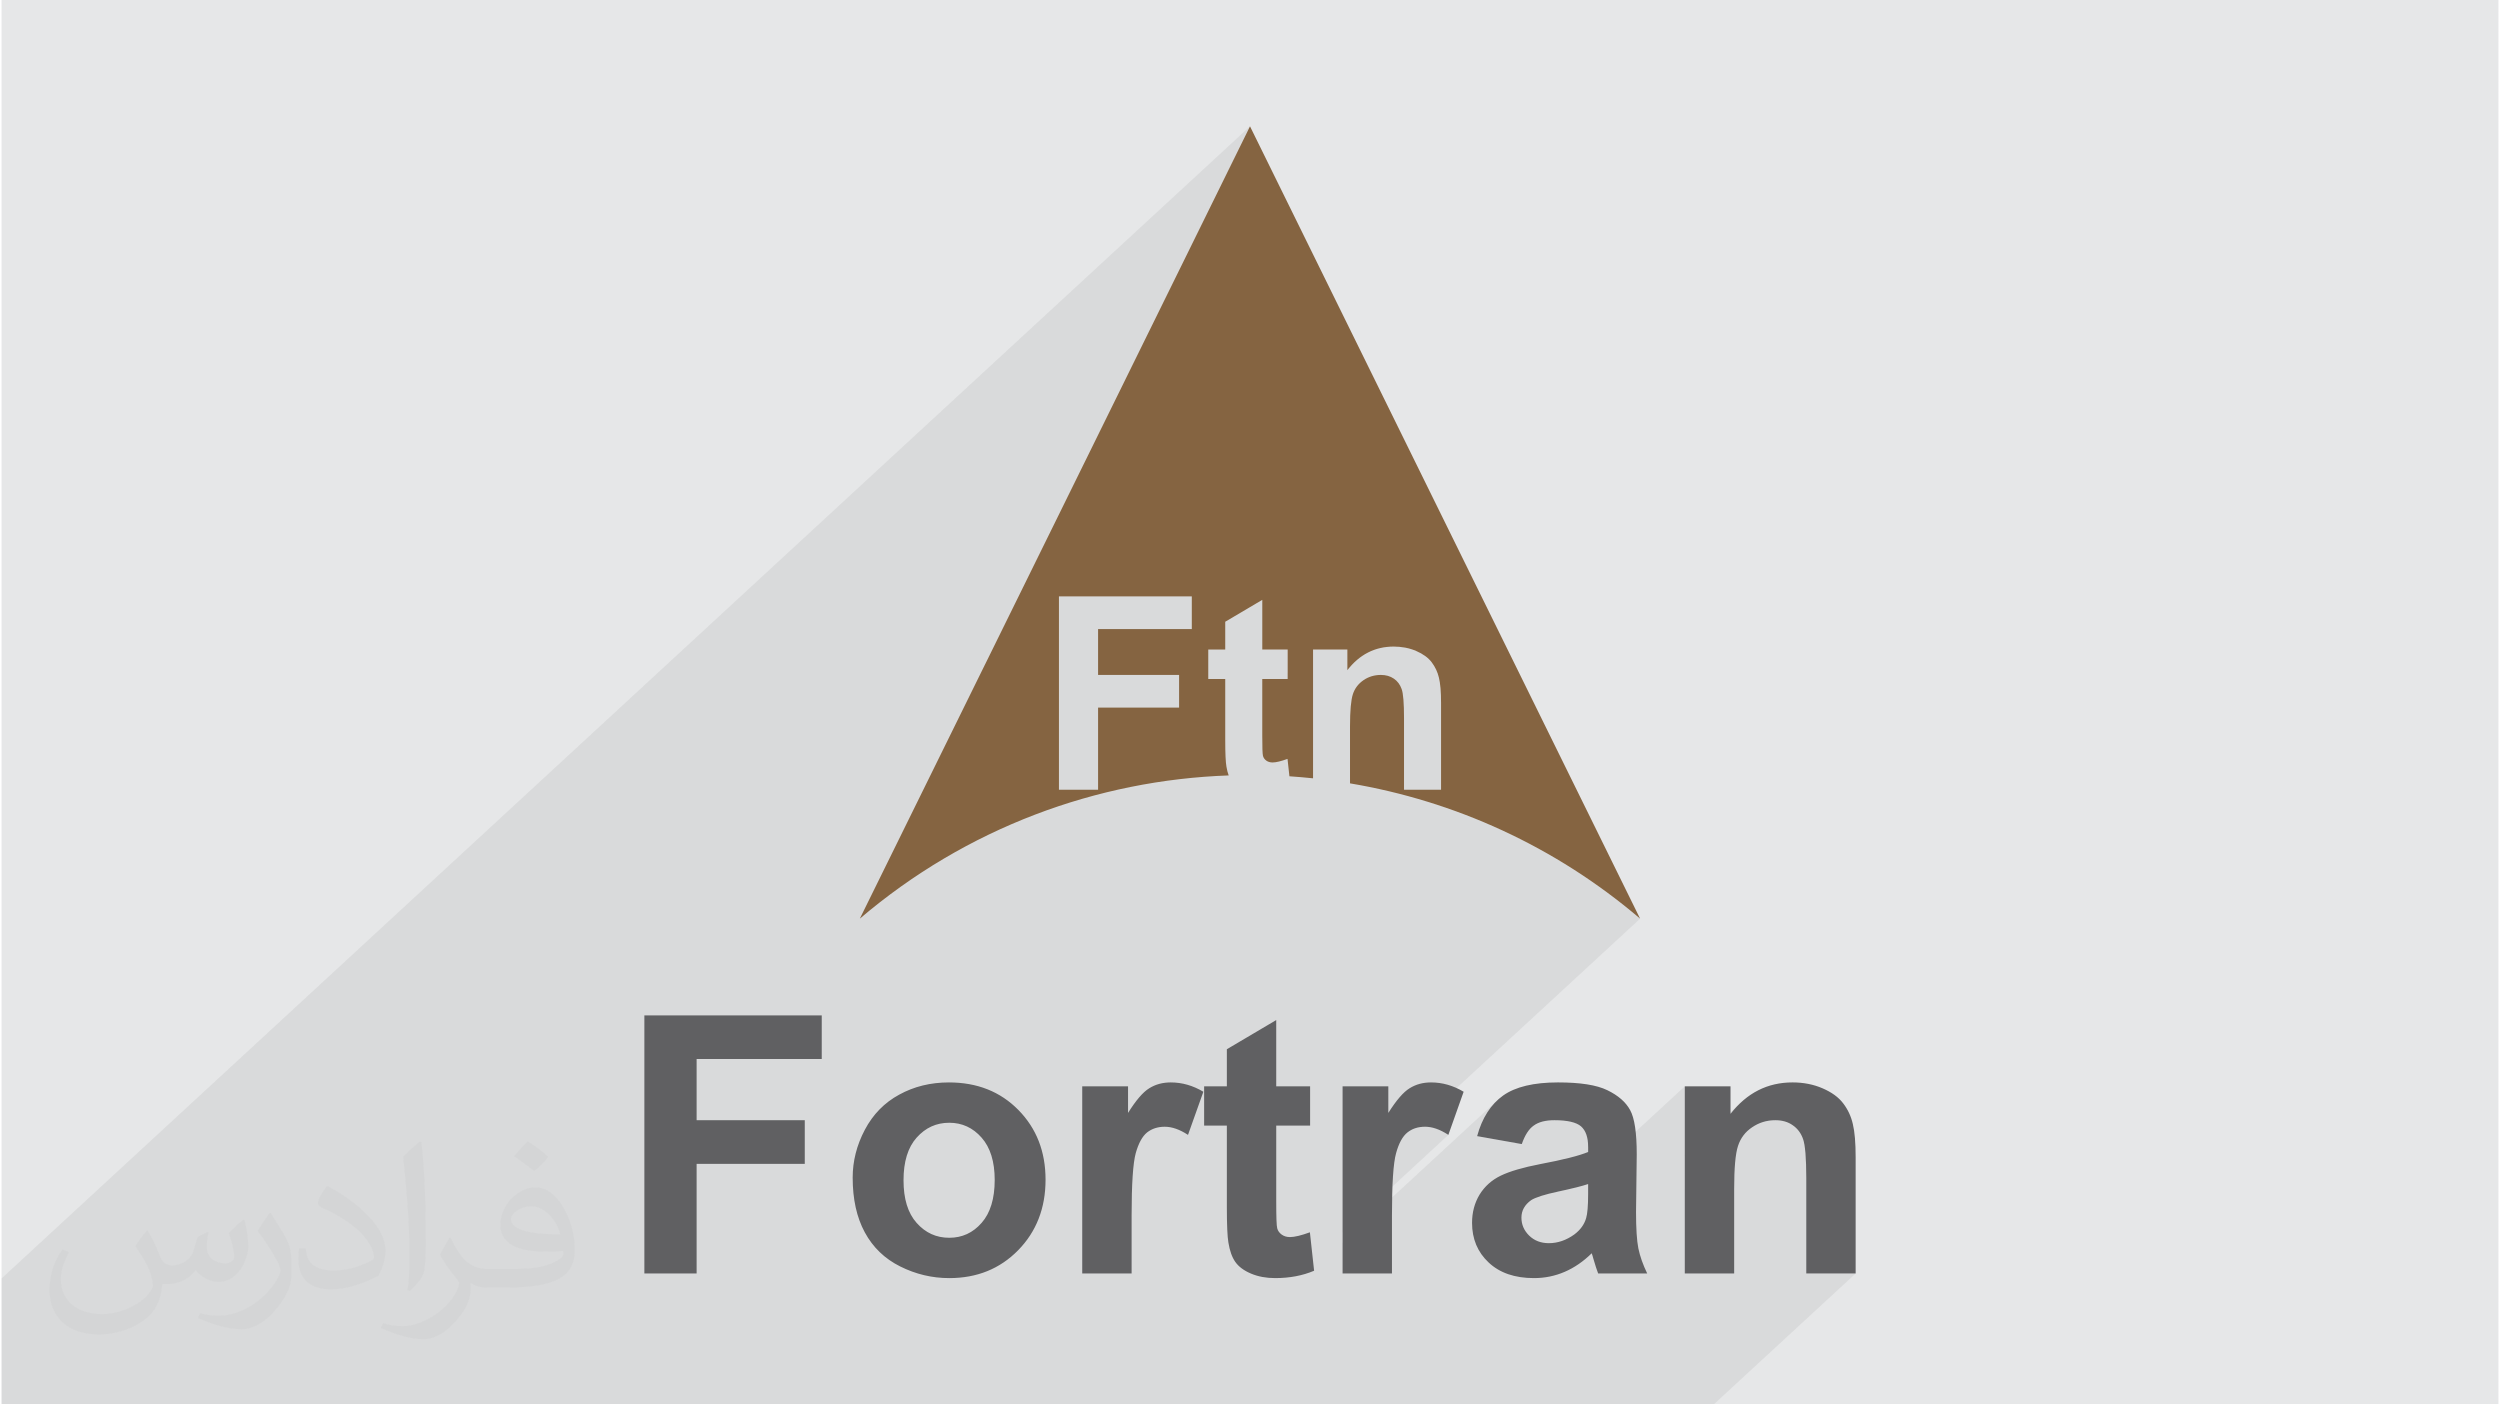
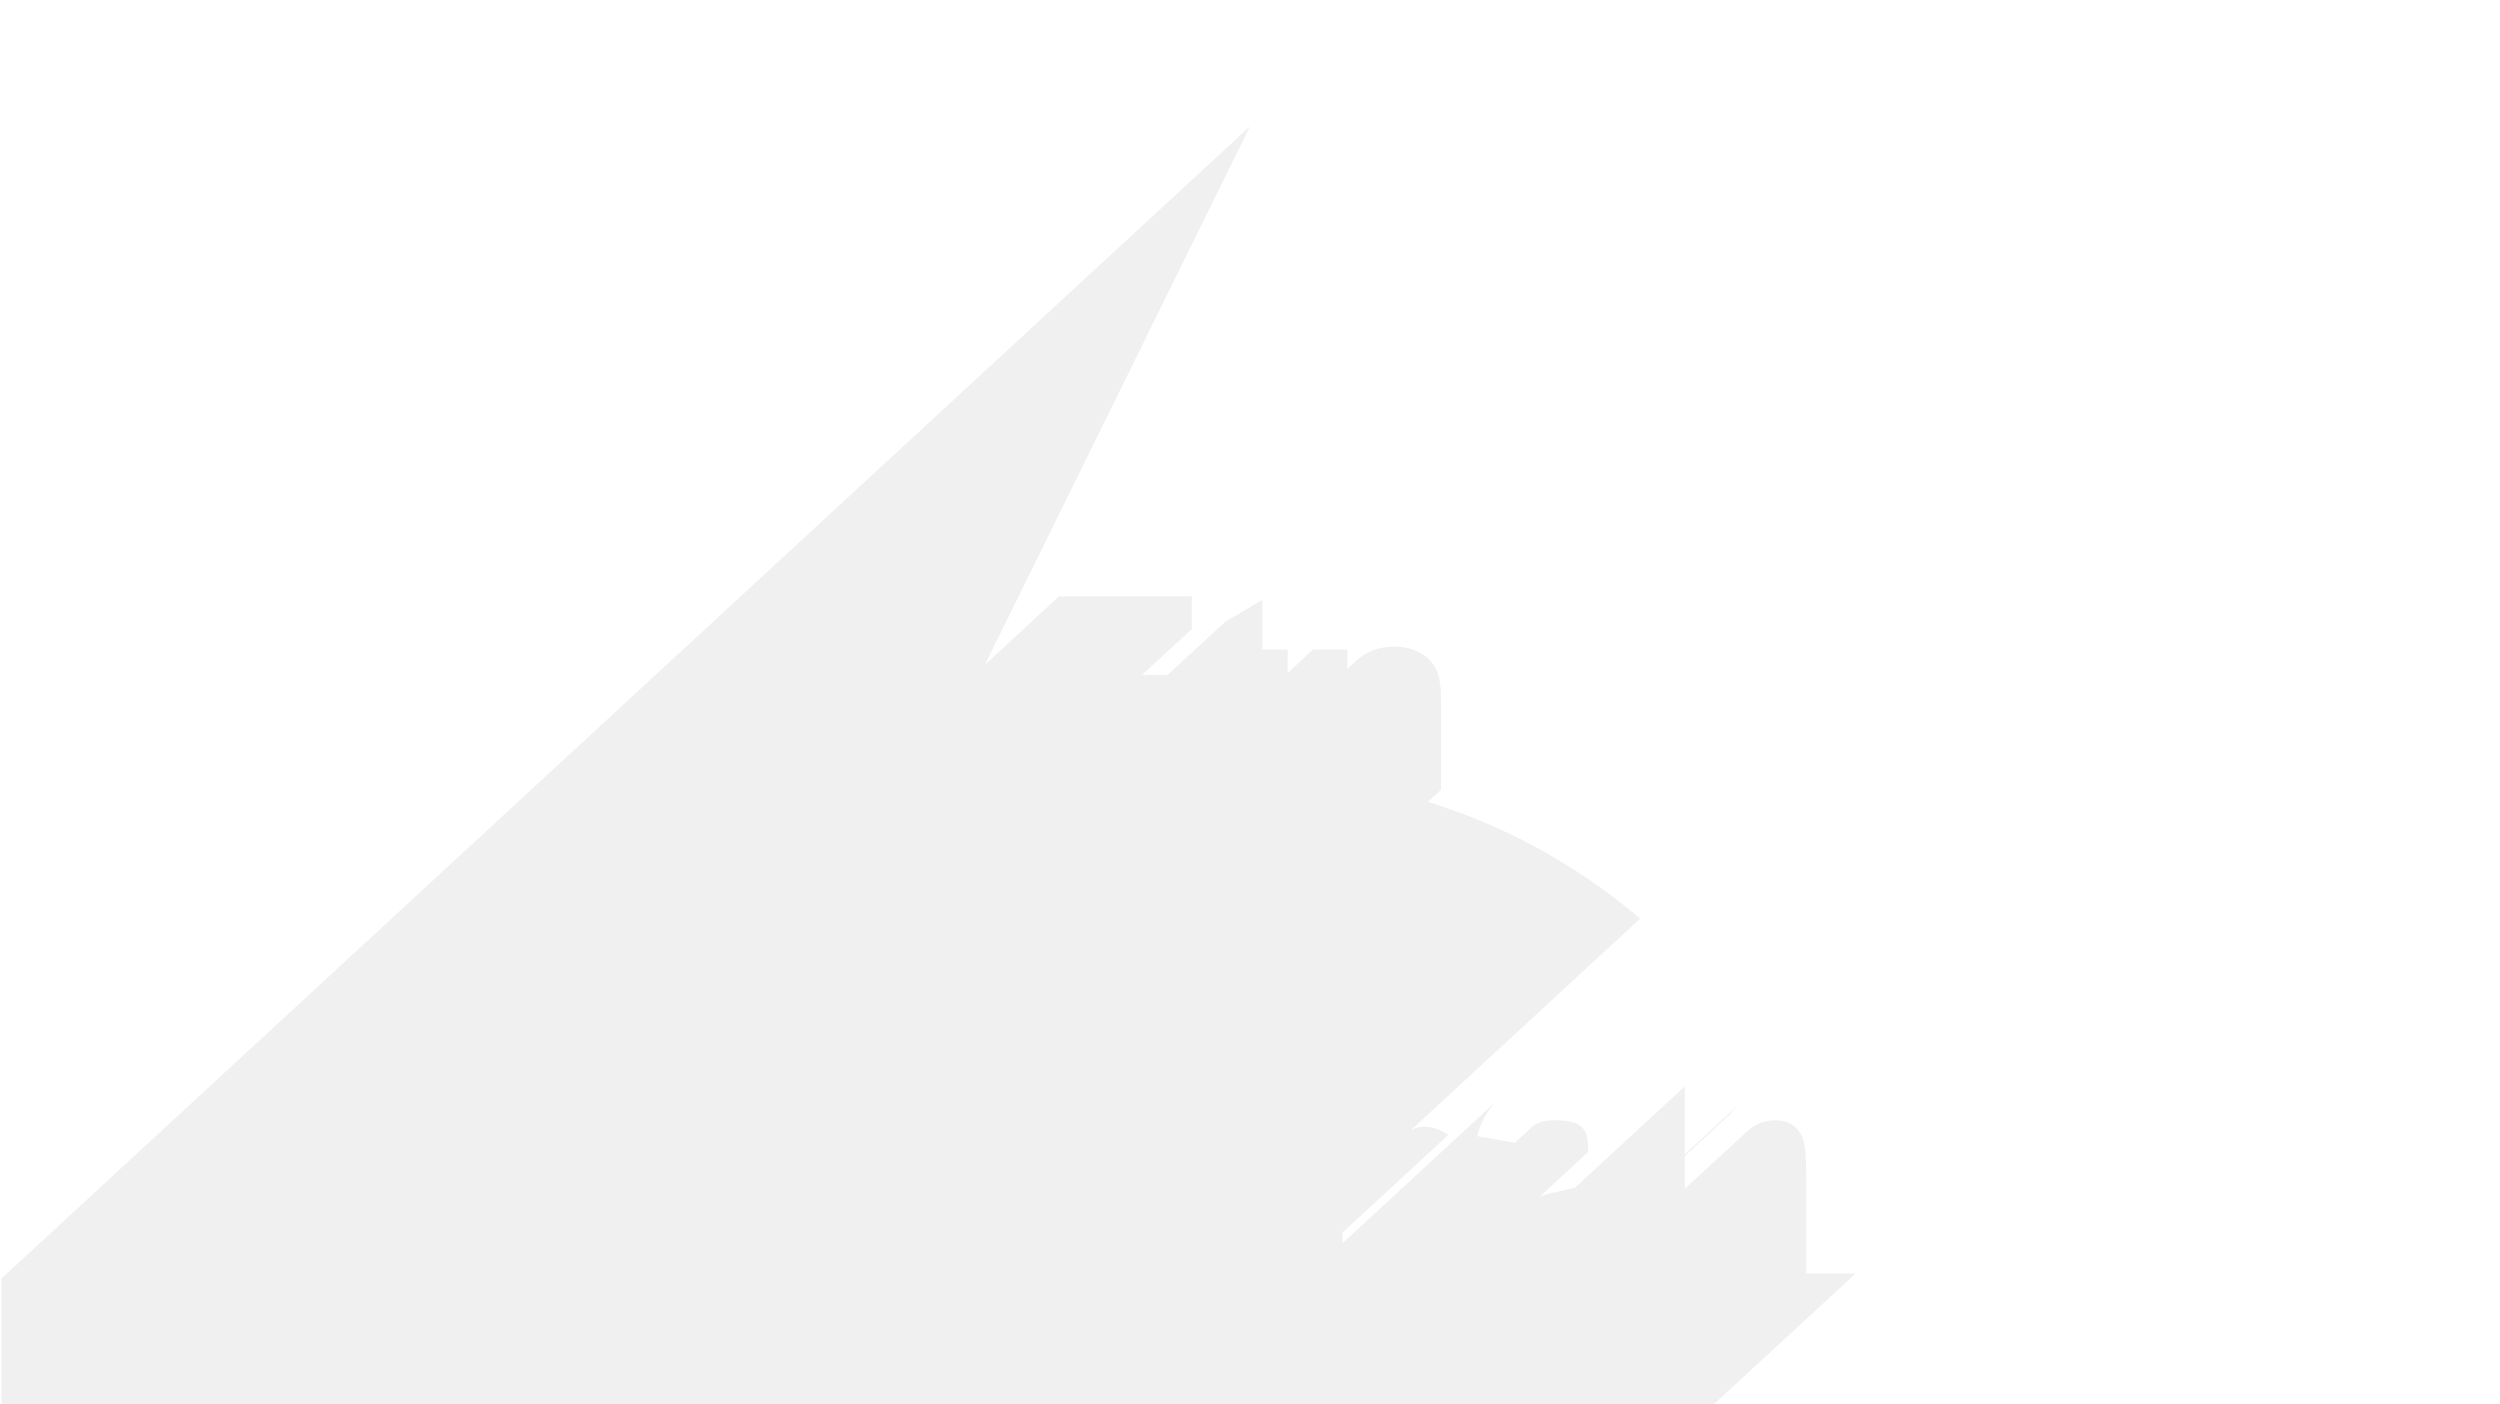
<svg xmlns="http://www.w3.org/2000/svg" xml:space="preserve" width="356px" height="200px" version="1.0" style="shape-rendering:geometricPrecision; text-rendering:geometricPrecision; image-rendering:optimizeQuality; fill-rule:evenodd; clip-rule:evenodd" viewBox="0 0 35600 20025">
  <defs>
    <style type="text/css">
   
    .fil2 {fill:#856441}
    .fil0 {fill:#E6E7E8}
    .fil3 {fill:#606062;fill-rule:nonzero}
    .fil4 {fill:#373435;fill-opacity:0.031}
    .fil1 {fill:#373435;fill-opacity:0.078}
   
  </style>
  </defs>
  <g id="Layer_x0020_1">
    <g id="_2219849635488">
-       <path class="fil0" d="M0 0l35600 0 0 20025 -35600 0 0 -20025z" />
      <path class="fil1" d="M4485 20025l87 0 160 0 136 0 122 0 364 0 164 0 24 0 2 0 240 0 239 0 114 0 56 0 119 0 44 0 318 0 92 0 270 0 92 0 13 0 384 0 210 0 42 0 46 0 19 0 44 0 72 0 107 0 20 0 137 0 71 0 68 0 168 0 127 0 263 0 4 0 102 0 243 0 362 0 19 0 201 0 643 0 188 0 345 0 142 0 6 0 292 0 90 0 425 0 131 0 18 0 0 0 101 0 324 0 196 0 87 0 324 0 222 0 482 0 222 0 117 0 144 0 642 0 187 0 90 0 122 0 452 0 15 0 606 0 164 0 20 0 244 0 204 0 438 0 4 0 114 0 141 0 7 0 32 0 393 0 423 0 5 0 67 0 184 0 105 0 76 0 131 0 497 0 89 0 334 0 26 0 175 0 1 0 112 0 218 0 9 0 64 0 699 0 145 0 390 0 704 0 1028 0 704 0 2025 -1868 -704 0 0 -1360 -1 -103 -2 -93 -4 -85 -5 -74 -6 -65 -8 -55 -9 -46 -11 -36 -12 -31 -14 -29 -16 -28 -18 -25 -19 -24 -21 -22 -23 -20 -25 -18 -26 -17 -28 -14 -29 -12 -30 -10 -31 -8 -33 -5 -34 -4 -36 -1 -45 2 -45 5 -43 7 -42 11 -41 14 -39 18 -39 20 -37 24 -36 26 -32 28 -892 823 0 -467 652 -602 91 -105 96 -91 -839 774 0 -970 -1567 1446 -42 10 -62 15 -66 14 -71 16 -70 16 -64 15 -57 16 -51 15 -13 5 685 -632 0 -71 -2 -50 -5 -46 -8 -42 -11 -39 -14 -34 -17 -32 -20 -27 -24 -24 -28 -21 -34 -17 -39 -15 -45 -13 -50 -9 -56 -7 -61 -4 -67 -2 -46 2 -43 3 -41 6 -38 8 -35 11 -33 13 -30 15 -28 18 -26 20 -245 226 -537 -95 29 -95 34 -88 39 -82 45 -75 48 -69 54 -63 59 -57 -2226 2055 0 -152 1508 -1392 -44 -27 -44 -24 -42 -20 -42 -16 -41 -13 -40 -9 -40 -5 -38 -2 -37 1 -35 4 -34 6 -32 9 -31 12 -29 14 -3 1 3266 -3014 -114 -96 -116 -93 -117 -92 -119 -89 -119 -87 -121 -84 -121 -82 -123 -80 -124 -78 -125 -75 -125 -73 -127 -71 -128 -68 -128 -66 -129 -64 -130 -61 -131 -59 -132 -57 -133 -55 -133 -52 -134 -50 -134 -47 -135 -46 -128 -40 188 -173 0 -1241 -1 -56 -1 -52 -2 -50 -3 -46 -5 -42 -5 -40 -6 -36 -7 -33 -8 -30 -9 -30 -11 -29 -12 -28 -14 -27 -15 -27 -16 -26 -19 -25 -19 -23 -22 -23 -24 -22 -27 -20 -28 -20 -31 -18 -33 -18 -36 -16 -37 -15 -37 -13 -39 -10 -40 -9 -40 -7 -42 -5 -42 -3 -44 -1 -97 5 -94 16 -89 26 -85 37 -80 47 -76 58 -140 129 0 -276 -489 0 -362 335 0 -335 -362 0 0 -708 -528 312 -822 758 -364 0 709 -654 0 -466 -1894 0 -1055 974 997 -2025 2782 -5651 -17800 16427 0 1797 1394 0 1197 0 562 0 501 0 709 0 122 0 0 0z" />
-       <path class="fil2" d="M15076 11260l0 -2757 1894 0 0 466 -1336 0 0 654 1155 0 0 466 -1155 0 0 1171 -558 0 0 0zm2724 -9459l2782 5651 2780 5646c-1216,-1036 -2650,-1679 -4136,-1929l0 -813c0,-223 14,-376 41,-459 27,-82 77,-148 151,-199 73,-50 156,-75 248,-75 72,0 134,18 185,53 52,35 88,84 111,148 23,62 34,202 34,417l0 1019 528 0 0 -1241c0,-154 -10,-272 -30,-355 -19,-82 -54,-156 -104,-222 -49,-64 -122,-118 -220,-160 -97,-42 -204,-63 -321,-63 -266,0 -486,112 -661,336l0 -294 -489 0 0 1836c-112,-12 -225,-21 -337,-29l-27 -248c-93,34 -164,51 -213,51 -36,0 -65,-9 -89,-26 -25,-18 -41,-41 -48,-68 -7,-27 -10,-122 -10,-287l0 -809 362 0 0 -420 -362 0 0 -708 -528 312 0 396 -242 0 0 420 242 0 0 875c0,188 6,312 17,374 8,47 18,89 32,126 -1877,66 -3738,746 -5259,2042l2781 -5646 2782 -5651 0 0z" />
-       <path class="fil3" d="M9165 18157l0 -3680 2529 0 0 622 -1784 0 0 873 1542 0 0 622 -1542 0 0 1563 -745 0 0 0zm2970 -1367c0,-234 57,-461 173,-681 116,-220 279,-387 491,-502 211,-116 447,-174 708,-174 404,0 733,131 991,393 258,263 387,593 387,994 0,405 -131,740 -390,1005 -261,266 -588,398 -983,398 -244,0 -477,-55 -699,-166 -221,-110 -389,-272 -505,-486 -116,-214 -173,-474 -173,-781l0 0zm725 38c0,265 62,468 187,608 126,142 280,212 465,212 183,0 337,-70 461,-212 124,-140 187,-345 187,-613 0,-261 -63,-463 -187,-603 -124,-141 -278,-212 -461,-212 -185,0 -339,71 -465,212 -125,140 -187,343 -187,608l0 0zm3252 1329l-704 0 0 -2668 653 0 0 379c112,-179 213,-297 303,-352 90,-56 192,-83 306,-83 161,0 316,44 465,133l-219 615c-119,-78 -229,-116 -331,-116 -99,0 -183,27 -252,81 -68,55 -122,153 -162,295 -39,142 -59,440 -59,893l0 823 0 0zm2545 -2668l0 560 -483 0 0 1081c0,219 4,347 14,383 9,35 30,65 63,89 33,24 72,36 119,36 66,0 160,-23 284,-68l60 548c-164,70 -349,105 -556,105 -127,0 -241,-21 -343,-64 -102,-43 -176,-98 -224,-166 -48,-68 -80,-160 -99,-277 -14,-82 -22,-248 -22,-499l0 -1168 -324 0 0 -560 324 0 0 -529 704 -416 0 945 483 0 0 0zm1167 2668l-704 0 0 -2668 652 0 0 379c113,-179 214,-297 304,-352 90,-56 191,-83 305,-83 161,0 316,44 465,133l-218 615c-119,-78 -230,-116 -331,-116 -100,0 -184,27 -252,81 -69,55 -123,153 -162,295 -40,142 -59,440 -59,893l0 823zm1851 -1845l-637 -113c71,-261 196,-454 371,-579 176,-125 437,-187 783,-187 315,0 549,36 703,111 154,75 263,169 325,284 63,114 94,324 94,631l-10 822c0,234 11,407 33,518 23,112 65,231 126,358l-699 0c-18,-47 -41,-115 -67,-206 -11,-42 -20,-69 -25,-82 -120,118 -249,206 -386,265 -137,59 -282,89 -437,89 -274,0 -489,-74 -647,-223 -158,-148 -236,-337 -236,-565 0,-150 36,-284 107,-402 73,-118 173,-208 303,-271 129,-62 316,-117 560,-164 329,-62 558,-120 685,-173l0 -71c0,-138 -34,-235 -101,-294 -67,-58 -194,-88 -380,-88 -126,0 -224,25 -294,76 -71,49 -127,138 -171,264l0 0zm946 570c-90,30 -233,66 -430,108 -195,42 -323,83 -383,122 -92,66 -138,149 -138,249 0,99 37,184 110,256 74,72 167,108 281,108 127,0 249,-42 364,-125 85,-64 142,-142 168,-234 18,-60 28,-175 28,-343l0 -141zm3814 1275l-704 0 0 -1360c0,-288 -16,-473 -46,-557 -30,-85 -79,-150 -148,-197 -68,-48 -151,-71 -247,-71 -123,0 -233,34 -331,101 -99,66 -165,155 -201,265 -37,111 -55,315 -55,613l0 1206 -704 0 0 -2668 652 0 0 392c234,-299 528,-448 884,-448 155,0 299,28 428,84 130,56 228,127 294,214 67,87 113,186 138,296 27,111 40,268 40,474l0 1656 0 0z" />
-       <path class="fil4" d="M2082 17547c68,103 112,202 155,312 32,64 49,183 199,183 44,0 107,-14 163,-45 63,-33 111,-83 136,-159l60 -202 146 -72 10 10c-20,76 -25,149 -25,206 0,169 146,233 262,233 68,0 129,-33 129,-95 0,-80 -34,-216 -78,-338 68,-68 136,-136 214,-191l12 6c34,144 53,286 53,381 0,93 -41,196 -75,264 -70,132 -194,237 -344,237 -114,0 -241,-57 -328,-163l-5 0c-82,102 -208,194 -412,194l-63 0c-10,134 -39,229 -83,314 -121,237 -480,404 -818,404 -470,0 -706,-272 -706,-633 0,-223 73,-431 185,-578l92 38c-70,134 -116,261 -116,385 0,338 274,499 592,499 293,0 657,-187 723,-404 -25,-237 -114,-349 -250,-565 41,-72 94,-144 160,-221l12 0 0 0zm5421 -1274c99,62 196,136 291,220 -53,75 -119,143 -201,203 -95,-77 -190,-143 -287,-213 66,-74 131,-146 197,-210l0 0zm51 926c-160,0 -291,105 -291,183 0,167 320,219 703,217 -48,-196 -216,-400 -412,-400zm-359 895c208,0 390,-6 529,-41 155,-40 286,-118 286,-172 0,-14 0,-31 -5,-45 -87,8 -187,8 -274,8 -281,0 -498,-64 -582,-222 -22,-44 -37,-93 -37,-149 0,-153 66,-303 182,-406 97,-85 204,-138 313,-138 197,0 354,158 464,408 60,136 102,293 102,491 0,132 -37,243 -119,326 -153,148 -435,204 -867,204l-196 0 0 0 -51 0c-107,0 -184,-19 -245,-66l-10 0c3,25 5,49 5,72 0,97 -32,221 -97,320 -192,286 -400,410 -580,410 -182,0 -405,-70 -606,-161l36 -70c65,27 155,45 279,45 325,0 752,-313 805,-618 -12,-25 -33,-58 -65,-93 -95,-113 -155,-208 -211,-307 48,-95 92,-171 133,-240l17 -2c139,283 265,446 546,446l44 0 0 0 204 0 0 0zm-1408 299c24,-130 27,-276 27,-413l0 -202c0,-377 -49,-926 -88,-1282 68,-75 163,-161 238,-219l22 6c51,450 63,971 63,1452 0,126 -5,249 -17,340 -7,114 -73,200 -214,332l-31 -14 0 0zm-1449 -596c7,177 94,317 398,317 189,0 349,-49 526,-134 32,-14 49,-33 49,-49 0,-111 -85,-258 -228,-392 -139,-126 -323,-237 -495,-311 -59,-25 -78,-52 -78,-77 0,-51 68,-158 124,-235l19 -2c197,103 418,256 580,427 148,157 240,316 240,489 0,128 -38,249 -102,361 -215,109 -446,192 -674,192 -277,0 -466,-130 -466,-436 0,-33 0,-84 12,-150l95 0 0 0zm-501 -503l173 278c63,103 121,215 121,392l0 227c0,183 -117,379 -306,573 -148,132 -279,188 -400,188 -180,0 -386,-56 -624,-159l27 -70c75,20 162,37 269,37 342,-2 692,-252 852,-557 19,-35 27,-68 27,-91 0,-35 -20,-74 -34,-109 -88,-165 -185,-315 -292,-454 56,-88 112,-173 173,-257l14 2 0 0z" />
    </g>
  </g>
</svg>